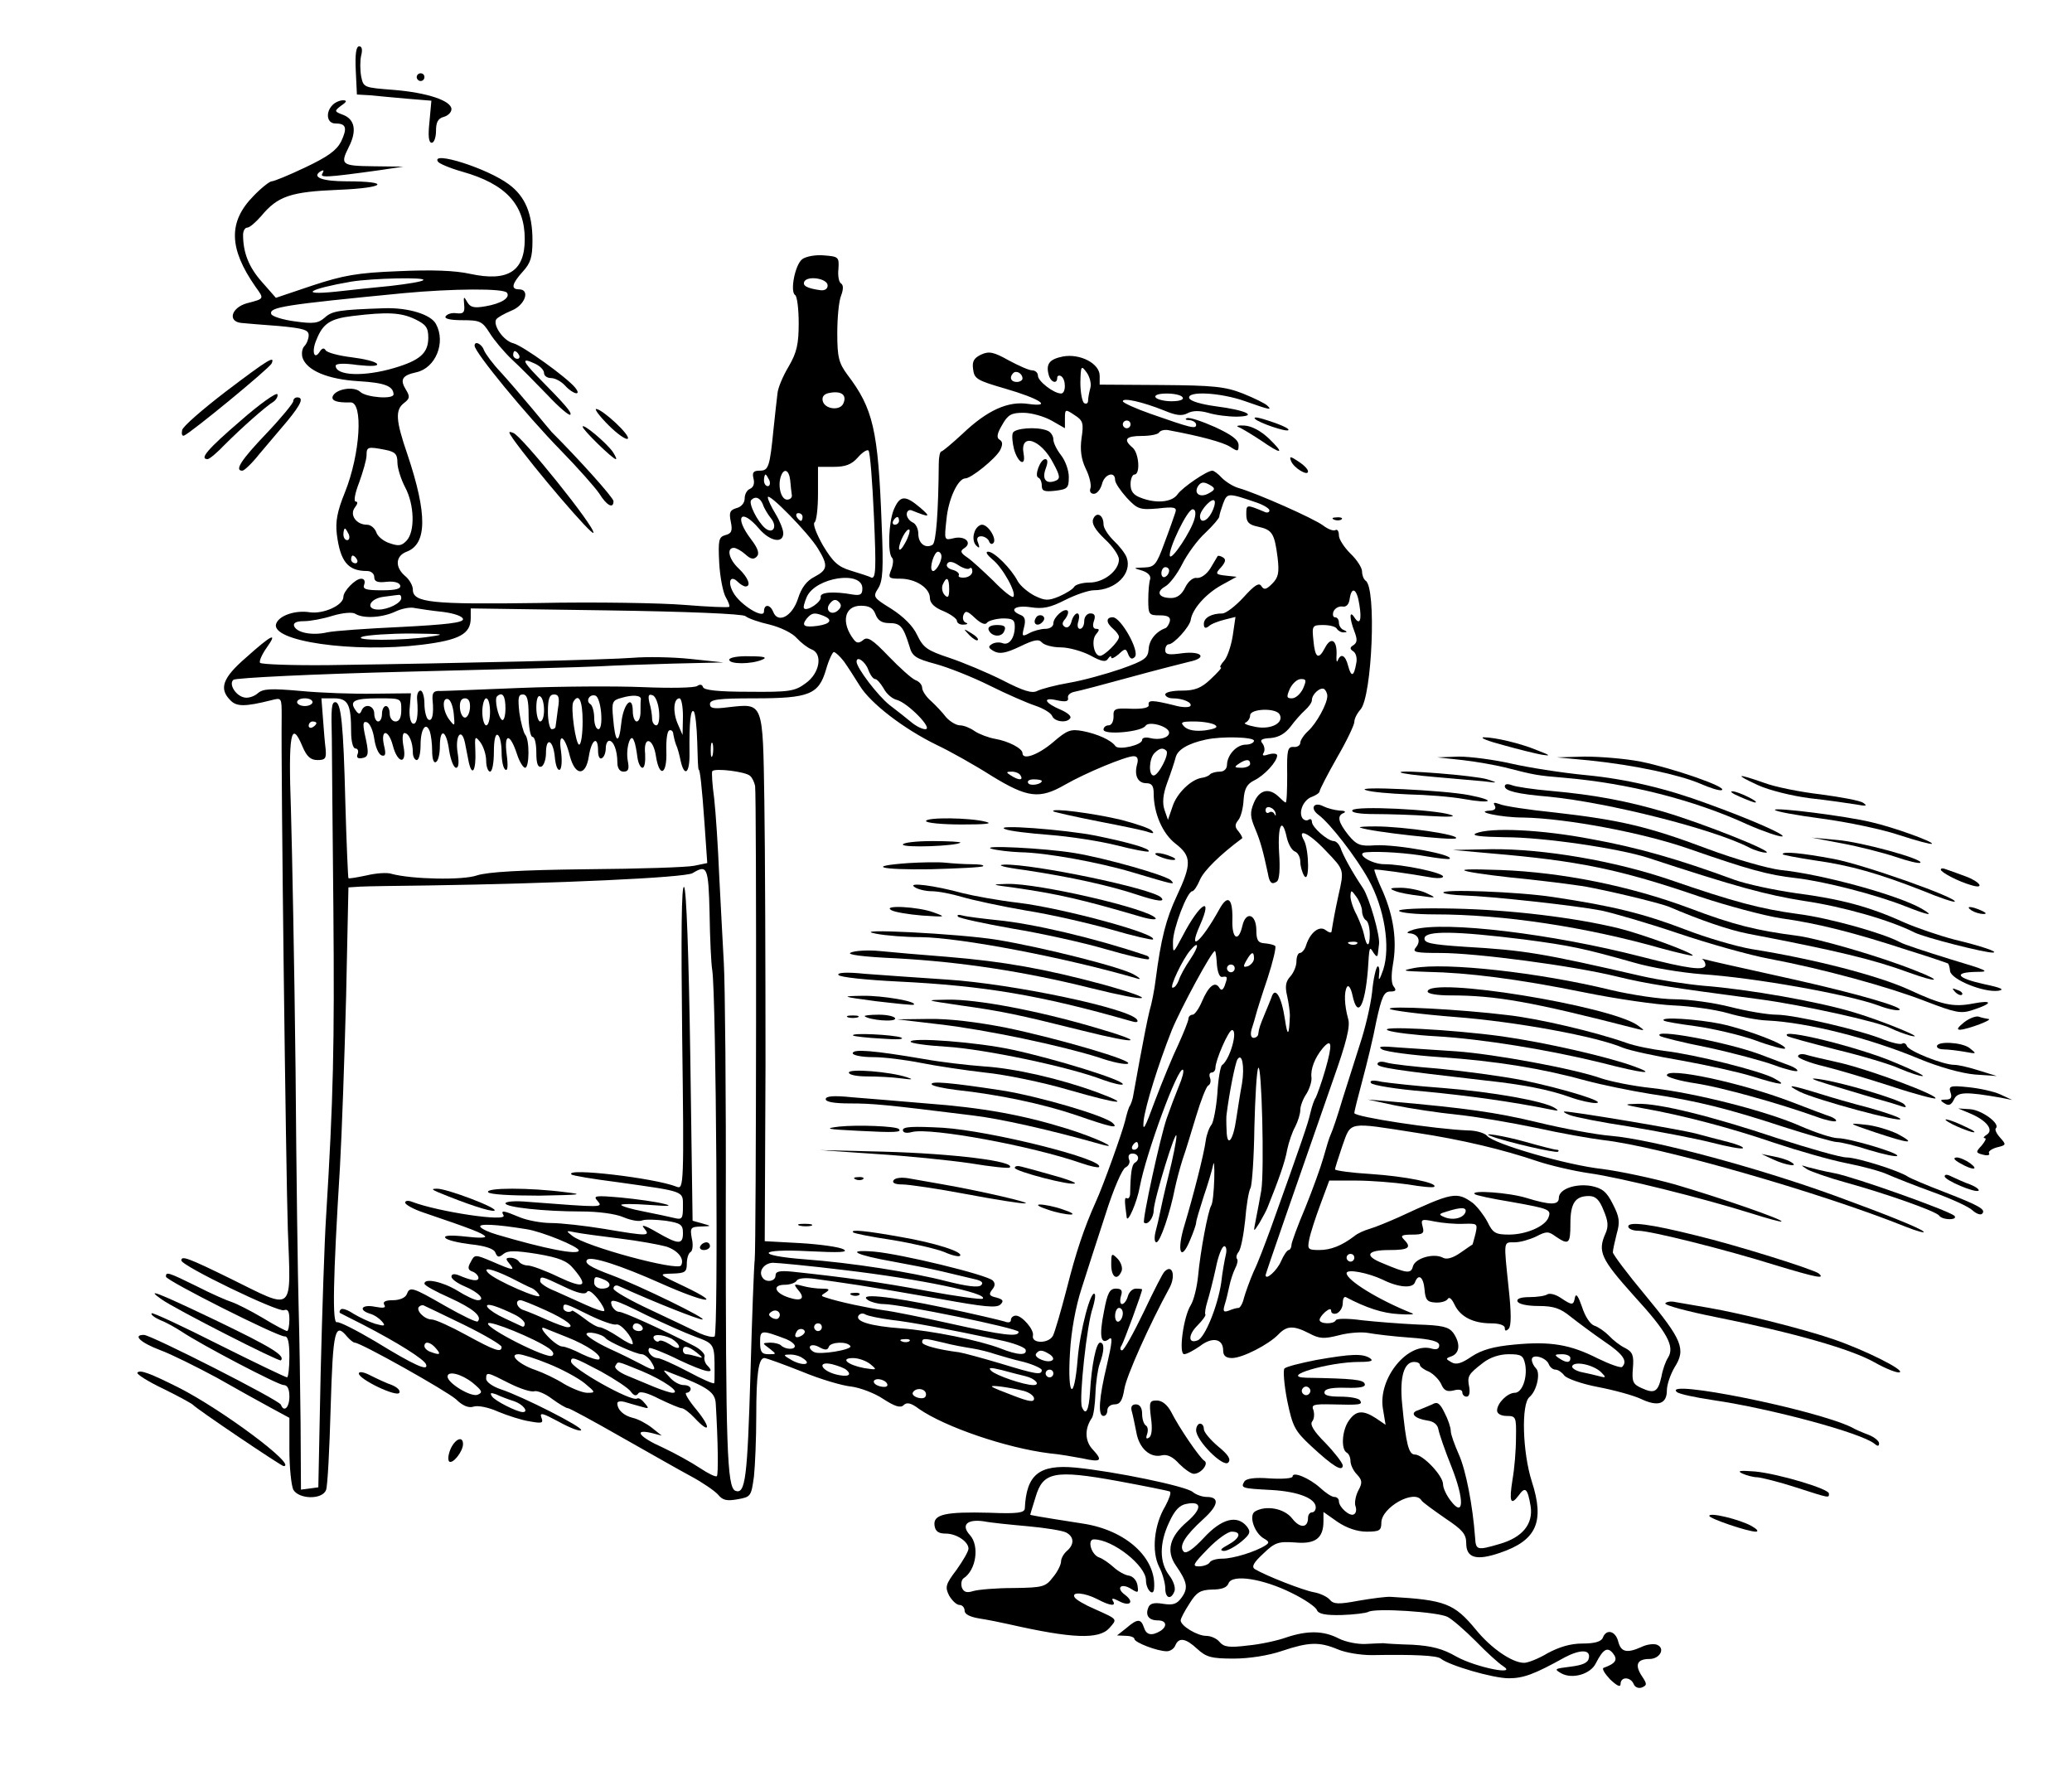
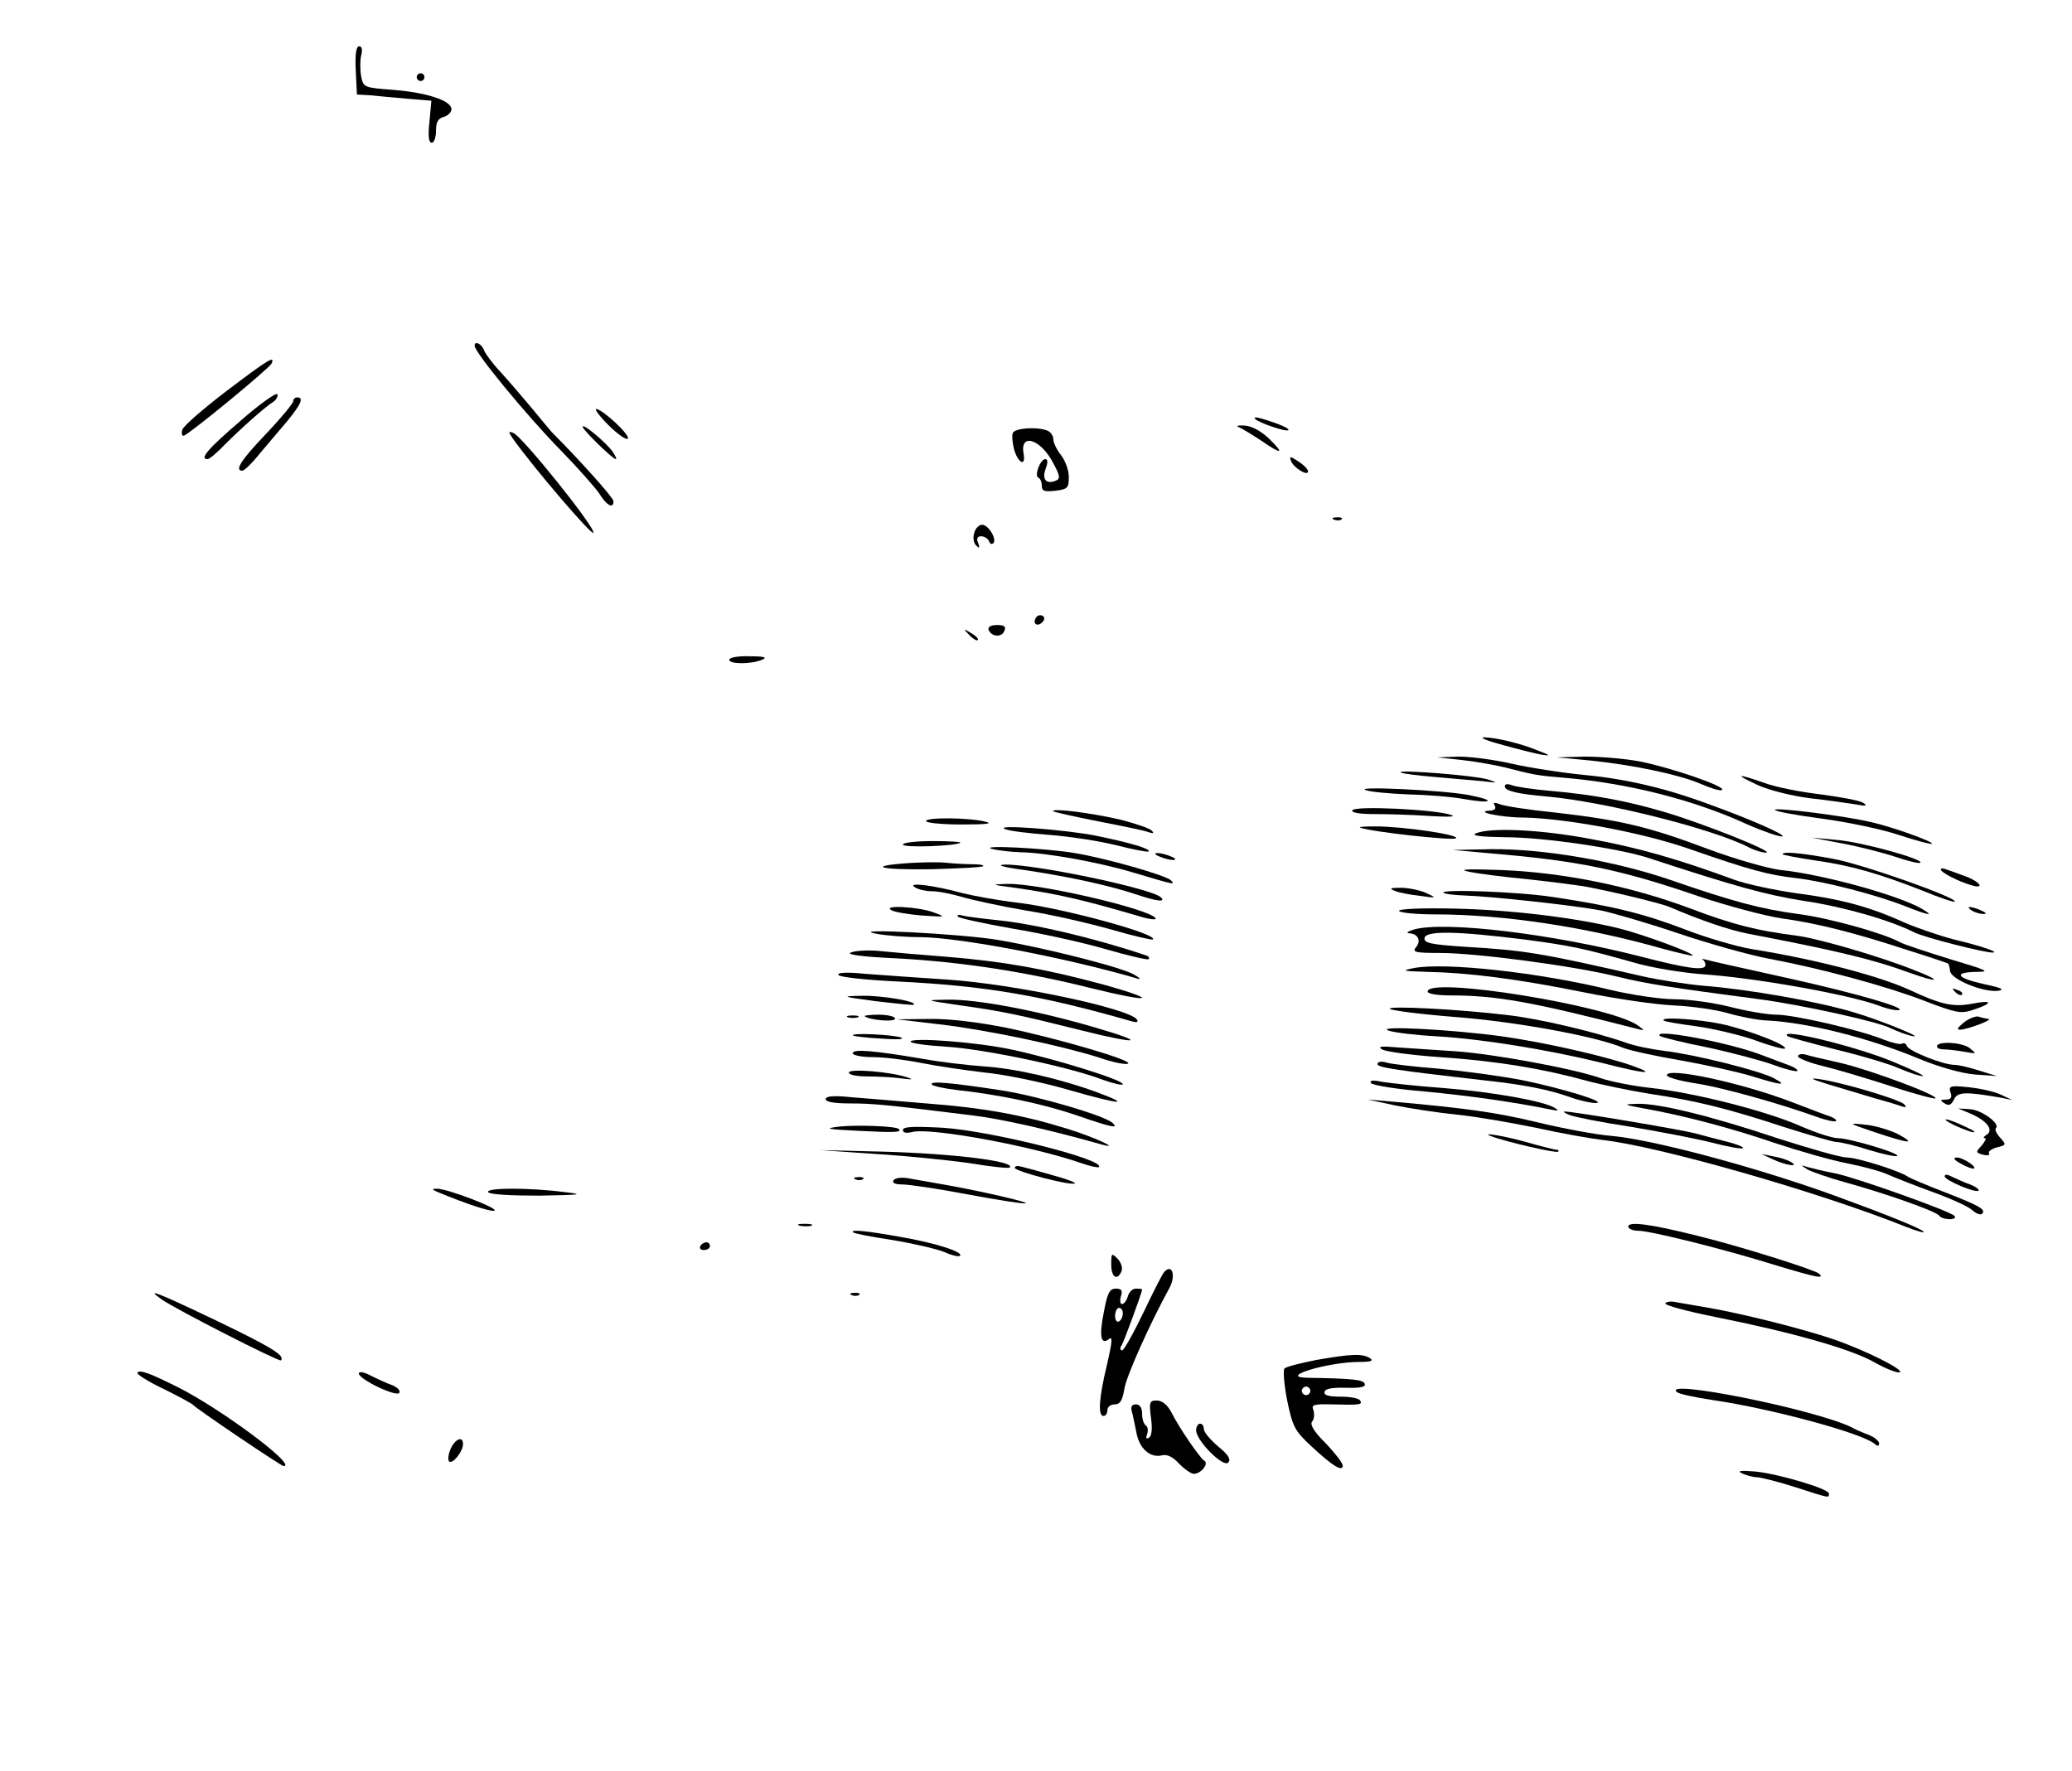
<svg xmlns="http://www.w3.org/2000/svg" viewBox="0 0 537 459" version="1.0">
  <g transform="translate(0 459) scale(.1 -.1)">
    <path d="m922 4408l3-63 35-2c19-2 63-6 97-9l61-5-5-55c-4-37-2-54 6-54 6 0 11 14 11 31 0 22 5 32 20 36 11 3 20 12 20 20 0 22-63 43-150 50-77 6-78 6-84 35-3 17-3 41 0 54 4 15 2 24-5 24-8 0-11-20-9-62z" />
    <path d="m1080 4390c0-5 5-10 10-10 6 0 10 5 10 10 0 6-4 10-10 10-5 0-10-4-10-10z" />
-     <path d="m862 4318c-19-19-15-48 7-48 28 0 32-11 15-47-12-23-34-39-93-67-42-20-81-36-87-36-5 0-27-17-47-38-66-67-64-136 5-235 23-32 24-31-22-43-40-11-51-47-15-51 11-1 55-5 98-8 64-6 77-10 77-24 0-9-5-22-11-28s-8-19-5-30c11-33 64-56 145-61 69-4 90-13 91-34 0-14-71-8-86 6-16 16-65 8-72-12-3-11 12-16 46-15 34 2 26-133-14-233-20-49-25-76-21-109 9-71 29-95 78-95 11 0 19-7 19-16 0-11 8-15 32-12 19 2 33-2 35-9 3-9-10-13-47-13-42 0-51 3-46 15 3 9 0 15-8 15-15 0-46-32-46-47 0-22-52-45-87-40-37 6-79-8-87-29-18-46 200-77 378-55 97 12 126 28 126 69v25l350-5c208-3 355-9 362-15s36-16 63-22c28-7 59-22 70-35 11-12 28-25 38-29 30-11 22-62-15-88-28-21-43-23-147-22-80 0-116 4-119 12-2 7-8 8-15 3s-70-6-141-3-213 2-315-2-196-8-209-8c-18 1-22-4-21-22 4-39-1-58-11-52-5 3-10 22-10 41s-5 34-10 34c-6 0-10-10-9-22 4-44-1-69-12-63-6 4-9 23-7 42l3 36-95-1c-52-1-138 2-190 7-79 7-98 6-112-6-9-8-24-13-34-11-23 4-42 35-29 46 6 5 208 15 450 21s467 12 500 14 119 5 190 7l130 3-85 9c-47 5-114 6-150 3-63-5-436-14-788-19-95-1-175 2-178 6s5 22 17 39c30 42 14 35-54-26-60-52-70-80-40-110 16-17 38-17 106 0 27 7 27 7 27-41-2-153 11-1178 16-1331 8-219 19-210-147-128-112 55-129 61-129 48 0-14 251-135 266-129 10 4 14-3 14-24 0-17-3-30-6-30s-32 15-63 34c-32 19-68 37-80 41-13 4-54 22-91 41-75 37-80 38-80 25 0-10 290-156 308-155 8 1 12-15 12-52 0-30-3-54-6-54-4 0-83 38-177 85-93 47-172 84-174 81-3-3 7-11 23-18 16-6 40-20 54-29 52-35 251-139 265-139 10 0 15-10 15-30 0-28-14-42-22-21-4 12-337 181-355 181-30 0-9-20 41-39 30-11 96-44 148-72 51-29 114-64 140-78l48-26v-83c0-46 5-92 10-103 14-25 75-27 85-1 4 9 9 106 12 215 6 200 11 221 43 182 7-8 16-15 19-15 16 0 238-125 263-147 17-17 33-23 45-19 11 4 40-2 64-13 24-10 61-22 81-25 33-6 37-5 31 10-5 14 4 11 45-11 29-16 55-26 58-22 7 7-153 88-208 106-21 7-38 19-38 27 0 19 2 18 61-12 28-14 57-23 64-20 7 2 28-6 46-20 18-13 36-24 41-24 4 0 65-33 135-73 71-40 153-87 183-103s62-38 71-48c12-15 23-17 51-12 34 6 35 8 42 59 3 28 6 99 6 157 0 109 6 150 21 150 5 0 49-16 97-35 48-20 106-37 129-39 22-3 60-17 82-32 31-20 45-24 53-16s19 6 40-10c68-47 226-101 338-115 25-2 63-9 85-13 49-11 54-6 27 23-21 22-21 55-2 82 4 6 8 34 9 62 1 29 6 64 11 78 12 33 13 55 1 55-10 0-22-58-26-128-3-48-11-63-21-39-8 21 13 216 28 257 5 17 8 33 5 36-10 11-38-95-44-168-9-113-27-100-20 15 3 57 15 121 30 167 13 41 41 128 62 192 21 67 44 119 52 122 8 4 13 13 9 21-3 9 0 15 9 15 16 0 20-16 6-24-8-5-11-28-12-79 0-9-4-15-8-13-7 4-7-5-1-49 2-18 27 39 34 79 16 86 100 315 112 303 3-3-2-22-11-43-9-22-23-59-31-82-17-49-64-265-59-271 9-8 25 12 25 32 1 29 59 218 59 192 0-11-9-56-20-100s-21-89-23-100-7-32-11-47c-4-16-3-28 2-28 10 0 36 78 48 140 4 19 13 53 20 75 8 22 23 73 35 112 12 40 26 76 31 79 6 3 8 12 5 20s-1 14 4 14c6 0 10 6 10 12 0 20 34 98 43 98 16 0-5-76-26-91-4-3-10-36-12-74-3-37-10-73-15-80-6-7-13-26-15-41-5-37-32-142-55-219-21-68-10-98 14-40 9 21 16 41 16 46s9 35 19 66c11 32 22 69 25 83 2 14 4-2 3-35s-4-64-8-70c-8-13-28-117-34-183-3-29-11-62-19-75-19-30-32-127-17-127 7 0 25 10 41 21 32 25 60 19 60-11 0-14 7-20 23-20 27 0 95 35 120 61 22 23 39 24 80 3 26-14 38-15 77-5 26 7 60 9 76 6s64-9 107-12c57-4 77-10 77-20 0-9-6-12-18-9-62 20-141-76-128-155l7-42-25 17c-34 22-52 20-70-6-18-25-21-74-6-83 6-3 10-13 10-22s7-25 17-35c14-15 14-22 3-42-7-14-10-32-7-40s2-18-4-21c-10-7-39 18-39 34 0 6-5 11-12 11s-23 11-37 24c-28 25-71 43-71 29 0-5-26-7-59-5-38 3-61 0-66-8-10-17-7-18 70-22 70-4 115-22 115-45 0-7-4-13-10-13-5 0-10-6-10-14 0-27-21-28-41-2-21 27-69 35-97 18-16-11-1-56 24-70 14-8 14-11 3-18-25-16-83-34-111-34-15 0-30-4-33-10-3-5-16-10-28-10-18 0-15 6 23 45 24 25 52 45 62 45 27 0 22-17-9-34-19-10-23-15-11-16 9 0 29 11 45 24 24 20 25 26 14 40-25 30-65 20-111-30-28-30-46-42-52-36-14 14 3 41 50 84 40 36 44 58 9 58-11 0-28 6-36 13-18 15-202 53-303 63-95 9-128-18-132-106-1-11-18-14-91-11-115 3-147-4-143-33 2-15 10-21 29-21 28 0 59-21 59-39 0-7-14-31-31-55-29-38-30-45-19-67 8-13 19-24 27-24 7 0 13-7 13-15 0-9 14-16 38-20 20-3 55-10 77-15 163-37 233-40 260-10 21 24 23 22-37 49-26 11-50 25-53 31-9 15 26 12 59-5 34-18 50-19 40-4-4 7 1 7 16-1 28-15 41-3 16 16-25 18-11 32 15 16 19-12 20-11 17 9-2 12-11 23-22 25-10 1-28 11-40 22-11 10-28 22-37 25-21 7-32 47-14 47 49 0 135-68 135-106 0-24 19-44 21-22 7 79-72 152-185 169-122 19-136 22-136 23 0 0 6 21 14 46 19 65 49 71 214 41 70-13 130-25 134-27 4-3-2-19-12-38-29-48-36-117-16-157 9-17 16-43 16-56 0-26 15-31 24-7 3 9-3 27-14 41-25 33-26 82 0 137 14 31 27 45 45 48 40 8 41-12 2-46-46-39-55-76-30-113 30-43 33-59 16-83-13-18-22-21-49-17-23 4-34 1-38-10-8-20 1-33 25-33 22 0 25-15 7-27-23-14-37-11-43 8-8 24-17 24-46-1l-24-19 23-1c12 0 22-4 22-8 0-9 59-32 84-32 9 0 19 7 22 15 9 22 27 19 57-9 23-21 36-25 94-25 41 0 91 8 126 20 69 23 96 24 144 4 21-9 60-15 88-15 111 2 169-1 179-9 22-18 136-51 176-51 38 0 66 10 145 54 40 21 67 21 63-1-2-13-16-19-48-23-41-5-43-6-24-17 28-16 76-3 90 26 19 37 30 43 44 26s7-27-24-38c-5-2 3-15 17-30 18-17 27-21 27-12 0 20 26 19 34 0 3-8 12-12 21-9 14 6 14 9 0 30-19 29-12 44 20 44 27 0 42 28 19 37-8 3-26 1-40-6-38-17-53-13-60 14-7 28-31 34-40 10-4-10-21-15-53-15-31 0-60-9-90-25-23-14-51-25-61-25-31 0-86 38-125 86-56 68-80 77-220 85-11 1-49-4-84-10-53-10-65-9-75 3-6 7-24 16-41 19-28 5-125 43-153 60-9 6-3 17 22 40 30 29 39 32 82 29 53-5 74 11 74 55v24l37-26c24-16 51-25 75-25 33 0 38 3 38 23 0 40 86 88 104 58 3-5 31-25 61-46 45-30 55-41 55-65 0-38 26-46 87-25 95 32 117 80 83 185-24 75-28 201-6 219 19 16 29 62 17 74-6 6-11 16-11 23 0 16 37 6 44-12 3-8 11-14 17-14 7 0 17-7 23-15s45-22 87-30 93-22 112-31c44-21 67-13 67 22 0 15 9 41 20 60 30 47 20 71-76 187-46 55-84 106-84 111 0 6 5 28 10 48 9 31 7 44-10 77-16 32-27 41-56 47-41 7-84-8-84-31 0-19-22-19-84 0-45 14-146 21-134 10 2-3 44-12 93-20 101-18 106-20 98-41-9-23-58-44-102-44-35 0-42 4-56 33-9 17-26 39-38 49-42 30-52 28-192-37-27-12-61-26-75-30s-32-12-40-19c-33-25-61-36-91-36-29 0-31 2-26 27 3 16 16 56 29 91l23 62h70c38 0 99-5 134-10 35-6 66-9 68-6 10 10-75 27-164 33-51 3-93 9-93 12 0 4 9 31 19 61 23 64 12 62 191 34 119-18 227-44 315-74 33-11 93-25 134-31 80-11 296-65 420-104 41-13 77-23 78-21 5 5-157 61-276 96-57 16-142 34-188 40-92 10-282 65-299 86-6 7-28 14-50 14-82 3-294 35-294 45 0 5 10 44 21 85s28 110 36 153c14 64 20 77 36 77 14 0 17 3 9 13-6 7-7 28-2 57 11 61 2 124-26 189-14 30-23 55-22 57 3 2 89-10 151-21 15-2 27-1 27 3 0 10-105 32-152 32-35 0-78 29-47 31 36 3 109-2 158-11 30-5 56-8 58-6 12 11-138 38-193 35-39-3-48 1-69 26-27 34-31 51-12 58 6 3 2 6-11 6-13 1-32 6-42 11-25 13-36-5-13-22 30-22 98-110 130-168 41-74 57-174 38-233-9-26-13-32-11-15 2 15 0 25-4 23-4-3-11-33-14-67-4-35-18-94-31-133-12-38-33-104-46-145-12-41-26-82-30-90s-12-35-19-60-28-83-47-130c-20-47-36-91-36-97 0-7-4-13-7-13-4 0-13-13-20-29-10-24-40-51-40-36 0 4 78 228 176 509 33 93 44 136 38 155-10 36-11 70-3 83 4 6 10-3 14-21 13-62 32-32 40 64 4 64 4 63 15 45 7-10 10-11 11-2 1 6 2 18 3 25 3 22-25 119-41 144-29 43-53 87-59 106-4 9-11 17-18 17-16 1-56 36-56 50 0 6-4 9-9 5-5-3-12-1-16 5-10 17 4 48 26 55 10 4 19 10 19 14s20 43 45 87c25 43 45 85 45 93s7 22 16 32c30 34 42 317 13 334-5 4-9 14-9 24 0 9-13 30-30 46-16 16-30 37-30 47 0 11-4 17-9 14s-19 2-32 12c-24 18-170 83-219 97-14 4-33 16-43 26-10 11-21 19-25 19-14 0-77-43-90-61-14-21-56-25-96-9-19 7-26 17-26 35 0 14 5 25 10 25 16 0 12 56-5 70-25 21-17 30 24 30 22 0 42 4 45 9s14 8 24 6c81-15 141-31 160-43 20-13 22-13 22 4 0 14-18 27-61 47-34 15-66 26-73 23-6-2-3-5 7-5 9-1 17-6 17-12 0-12-14-8-117 28-40 14-73 29-73 33 0 10 52-2 107-24 31-13 46-15 61-7 13 7 31 7 53 1 19-6 52-10 74-10 58 1 24 17-55 27-36 5-65 13-68 21-6 19 80 15 145-8s71-24 57-11c-5 5-33 19-63 31-46 18-76 21-212 22l-159 1v23c0 32-51 58-95 50-35-7-45-19-37-48 5-19 22-25 22-7 0 5 5 7 10 4 13-8 13-45 0-45-19 0-60 32-60 46 0 8-7 14-15 14s-35 12-61 26c-39 22-51 24-71 15-19-9-24-18-21-38 3-25 10-29 82-50 90-26 126-49 61-40-52 8-106-16-170-77-27-25-52-46-55-46-4 0-7-15-7-32-1-126-7-204-16-210-18-11-37 3-37 28 0 14-7 27-15 30-8 4-15 13-15 21s6 13 13 10c47-19 51-18 22 7-40 34-53 32-69-6-13-33-16-112-4-124 4-3 3-17-2-30-9-22-7-24 23-24 40 0 77-24 77-50 0-13 12-25 35-34 19-8 35-20 35-25 0-6 8-11 18-10 9 0 12 3 5 5-7 3-9 12-6 20 5 12 10 11 30-8 15-14 27-19 31-12 4 5 22 10 40 11 26 0 32-3 32-21 0-30-15-50-32-43-8 3-21 2-28-3-10-6-8-10 6-18 15-8 31-5 67 12 37 18 49 20 57 11 6-7 28-13 49-13s56-10 77-21c29-16 40-18 46-8 4 6 8 8 8 3s8-1 19 8c17 16 19 16 25 0 5-12 10-14 17-7 14 14-36 103-57 103-18 0-18-14 1-30 8-7 15-16 15-21 0-12-38-49-49-49-16 0-23 40-11 55 10 12 10 15 1 15-8 0-10 8-6 20 5 14 2 20-9 20-9 0-16-9-16-20s-5-20-11-20-8 9-4 20c3 11 2 20-3 20s-12-9-15-21-10-18-17-14c-8 5-8 11 1 21 6 8 9 17 6 21-9 8-37-17-37-33 0-8-9-14-21-14-11 0-30-5-41-11-19-10-20-9-14 15 5 19 2 28-9 32-32 13-14 26 26 20 32-5 51-1 90 19 28 14 61 25 74 25 57 0 100 44 85 85-4 11-20 31-34 44-14 14-26 32-26 42 0 25-19 34-27 13-4-11 5-27 30-51 21-19 37-43 37-53 0-29-39-60-76-60-18 0-36-5-40-11-3-6-21-17-39-25-29-12-37-11-64 2-17 9-36 25-43 37-17 33-61 77-77 77-8 0-3-8 11-20 26-20 64-88 54-97-3-3-26 15-51 41-26 25-56 53-68 61-18 12-19 17-8 24 22 14 2 33-27 26-25-6-25-6-19 49 5 53 30 106 49 106 15 0 78 51 90 73 7 14 7 22-1 27-9 5-7 16 6 38 15 27 24 32 55 32 21 0 53-9 73-20l35-20v25c0 25 1 25 25 9 22-14 24-21 18-60-4-30-1-54 11-79 10-20 15-43 12-51s1-14 9-14 17 11 21 25c6 26 34 35 34 11 0-8 14-28 30-46 28-30 34-32 81-28 43 5 50 3 45-11-3-9-15-44-28-78-21-58-26-63-53-64-29-1-29-1-5-8 15-5 23-13 21-22-3-8-5-32-5-54 0-38 2-40 29-40 21 0 29-4 27-15-2-8-7-16-11-18-25-9-43-31-44-55-2-23-10-29-72-51-38-13-99-30-135-36-35-6-72-16-82-21-13-7-36 0-90 28-40 20-102 46-138 58-57 19-67 26-83 59-11 24-36 48-67 68-47 29-48 31-34 53 12 19 14 49 9 166-9 245-22 300-89 388-22 30-26 45-26 107 0 40 4 84 10 98 6 16 6 27 0 31-6 3-9 21-7 38 2 31 0 32-38 35-22 2-47-3-56-10-19-15-32-85-18-93 5-4 9-36 9-73 0-54-5-76-26-112-15-25-28-56-29-70-2-14-6-54-10-90-10-101-13-110-36-110-17 0-20-5-16-21 3-12 0-22-9-26-8-3-14-14-14-25 0-12-9-22-21-25-17-5-20-11-15-35s2-31-14-35c-17-5-19-12-16-72 2-37 10-77 17-89s11-23 9-25c-3-2-54 0-115 5-60 5-231 8-379 5-280-4-326 1-326 35 0 10-9 26-20 35-27 23-25 52 4 63 53 20 54 97 2 252-31 90-32 116-8 134 14 11 15 16 4 34-16 26-10 37 27 45 50 11 77 77 51 125-13 25-72 43-134 41-118-4-135-7-154-24-17-15-29-17-78-10-31 4-59 13-61 19-6 18 34 24 342 54 128 12 262 13 269 1 9-13-15-28-56-35-29-5-39-3-47 11-9 16-10 15-8-7 2-20-2-24-20-22-12 2-24-2-28-8s11-10 44-10c45 0 51-3 70-33 11-18 37-49 58-69 21-19 62-61 92-92 29-31 56-54 59-51 5 5-12 25-85 99-39 40-42 50-8 34 14-6 25-17 25-25 0-7 8-13 18-13 11 0 27-9 37-20 21-23 44-27 25-4-24 28-134 107-159 114-26 6-54 47-45 62 3 5 21 15 40 23 35 14 49 55 19 55-22 0-18 15 10 46 20 22 25 37 25 81 0 69-19 114-61 145-56 42-203 88-184 59 3-5 31-17 63-26 113-32 162-85 162-175 0-83-43-111-141-90-40 9-101 11-187 7-106-4-143-11-222-37l-95-32-36 41c-34 38-49 76-49 122 0 11 5 19 11 19s22 14 36 30c43 52 77 63 201 68 122 5 137 22 20 22-64 0-91 11-67 26 8 4 9 3 5-5-8-12 5-12 149 8l60 9-77 1c-83 1-87 4-64 50 21 41 16 71-14 83-24 9-24 10-6 24 15 10 16 14 5 14-8 0-20-5-27-12zm235-454c-3-4-41-10-84-15-43-4-107-11-143-15-97-10-70 7 40 26 56 9 196 12 187 4zm1048-14c0-9-8-14-20-12-35 5-46 12-40 23 10 15 60 7 60-11zm-1070-87c29-14 35-22 35-48 0-40-21-59-89-79-78-23-151-20-151 6 0 6 22 7 56 2 37-4 55-3 51 3s-34 13-66 17c-33 4-63 12-67 18-4 7-9 6-15-3-15-24-22 0-9 30 17 43 36 55 94 62 90 11 125 9 161-8zm270-93c3-5 1-10-4-10-6 0-11 5-11 10 0 6 2 10 4 10 3 0 8-4 11-10zm1481-85c-3-11-6-26-6-33s-4-10-10-7c-5 3-10 27-10 53 1 44 2 46 16 27 8-11 13-29 10-40zm-176 24c0-5-7-9-15-9-15 0-20 12-9 23 8 8 24-1 24-14zm-464-64c-8-21-50-16-54 7-2 11 5 18 20 20 29 5 43-6 34-27zm879 15c4-6-8-10-29-10-19 0-38 5-41 10-4 6 8 10 29 10 19 0 38-4 41-10zm-135-70c0-5-4-10-10-10-5 0-10 5-10 10 0 6 5 10 10 10 6 0 10-4 10-10zm-1931-66c25-5 31-11 31-33 0-14 9-43 20-64 24-45 26-114 4-138-13-14-21-15-44-7-16 5-32 18-35 29-4 10-14 19-24 19-28 0-46 26-31 45 7 9 8 15 2 15s-2 22 9 50c10 28 19 59 19 70 0 22 3 23 49 14zm1266-173c6-135 5-162-7-158-7 4-31 11-53 18-33 10-46 22-72 65-17 30-27 56-22 60 5 3 9 36 9 75v69h41c30 0 46 6 62 24 12 14 25 22 28 18 4-4 10-81 14-171zm-217 94c1-13 3-30 4-37 2-7-4-13-12-13-16 0-25 36-16 61 8 22 21 16 24-11zm-54 0c3-8 1-15-4-15-6 0-10 7-10 15s2 15 4 15 6-7 10-15zm1145-14c11-7 10-11-7-20-22-12-39 0-27 19 8 12 16 12 34 1zm-1019-163c27-44 25-55-9-73-20-10-34-28-43-57-15-46-52-65-64-34-8 20-24 21-24 1 0-21-63 18-80 50-15 27-7 46 12 27 7-7 16-12 20-12 16 0 7 23-17 46-26 24-33 54-13 54 6 0 20-8 30-17 13-12 21-14 29-6s4 21-15 46c-44 58-26 82 21 27 28-33 63-40 63-12 0 9-9 32-20 50s-20 37-20 43c0 15 106-93 130-133zm1138 119c17-6 32-15 32-20s-6-7-12-4c-48 20-48 20-48-6 0-20 6-27 30-32 37-8 43-17 51-79 5-41 2-53-14-69-15-15-21-17-28-6-6 10-18 2-46-29-21-23-46-42-55-42-28 0-48-11-48-27 0-11 4-13 13-6 6 6 25 13 41 17l28 7-7-48c-4-26-14-56-22-65-9-10-13-18-9-18s-8-13-26-30c-25-24-42-30-75-30-24 0-43-4-43-10 0-5 9-10 19-10 27 0 52-11 46-20-3-4-22-4-42 2-57 14-68 14-66 1 2-7-14-11-45-10-43 2-47 0-46-20 0-13-5-23-13-23-7 0-13-5-13-11 0-15 100-6 109 10 9 13 61-2 61-18 0-13-25-20-49-14-12 3-21 1-21-5 0-13-60-27-69-16-11 16-48 32-84 39-32 6-41 3-78-29-39-33-79-47-79-28 0 12-36 31-71 37-17 3-41 12-53 20-11 8-28 15-38 15s-26 10-36 21c-9 12-27 31-39 42-13 11-23 27-23 34 0 8-8 17-17 20-10 4-41 32-70 62-42 44-55 52-66 42-11-9-17-8-24 1-34 44-25 88 18 88 22 0 32-6 38-22s16-23 36-23c29 0 36-9 52-60 7-26 16-32 68-46 33-9 96-34 140-56s97-45 118-52 41-19 44-27c6-15 39-19 47-5 3 5-8 14-24 21-43 18-50 34-11 25 23-5 31-3 29 6-2 7 6 14 17 16s76 19 145 38 137 36 153 40c47 10 32 28-18 22-36-5-45-4-45 8 0 8 4 15 9 15 13 0 54 45 57 63 4 28 38 67 79 90l40 22-28 3c-27 3-28 5-12 22 11 13 13 20 5 25-6 4-12 5-14 4-1-2-10-17-19-32-10-16-25-26-35-25-9 2-22-8-30-24-9-19-21-28-37-28-32 0-40 16-15 30 11 6 31 32 44 58s40 63 60 81c20 19 36 38 36 42s5 20 10 34c11 28 12 28 88 2zm-1281-4c3-10 13-26 20-35 19-22 7-44-14-27-20 17-44 65-36 73 11 11 23 6 30-11zm1163-22c-12-23-30-28-30-9 0 16 34 52 38 39 2-5-2-19-8-30zm-44-15c-8-32-60-110-64-97-5 16 45 121 59 121 7 0 9-9 5-24zm-1016 4c0-5-2-10-4-10-3 0-8 5-11 10-3 6-1 10 4 10 6 0 11-4 11-10zm250-10c0-5-5-10-11-10-5 0-7 5-4 10 3 6 8 10 11 10 2 0 4-4 4-10zm-1426-35c3-8 1-15-4-15-6 0-10 7-10 15s2 15 4 15 6-7 10-15zm1442-22c-8-15-15-22-16-15 0 17 20 55 27 49 2-3-2-18-11-34zm94-35c0-17-18-44-24-37-8 7 5 49 15 49 5 0 9-6 9-12zm-1515-8c3-5 1-10-4-10-6 0-11 5-11 10 0 6 2 10 4 10 3 0 8-4 11-10zm1588-23c4 3 7 0 7-8s-9-15-20-16-18 2-15 6c2 5-5 11-16 14-12 3-18 10-14 16 4 7 14 6 29-4 12-8 26-12 29-8zm517-6c0-6-4-13-10-16-5-3-10 1-10 9 0 9 5 16 10 16 6 0 10-4 10-9zm-795-46c0-16-5-19-25-16-50 9-85 6-83-6 3-13-35-38-43-30-3 2 1 16 7 30 23 51 144 69 144 22zm225-2c0-20-3-24-11-16-7 7-9 19-6 27 10 24 17 19 17-11zm1063-40c7-41 1-55-13-33-13 20-13-2 0-36 8-21 8-29-2-36-10-6-10-10-1-16 7-4 11-18 8-31-6-35-13-37-21-7-7 28-19 34-27 14-3-7-4 1-3 17 1 37-15 45-30 16-17-33-26-26-30 19-4 38-3 40 25 40 17 0 33-4 36-10 3-5 12-10 18-9 9 0 9 2 0 6-7 2-13 11-13 19s-4 14-10 14c-5 0-7 7-4 15 4 9 14 14 23 13 10-2 17 5 19 20 5 34 19 26 25-15zm-2483 17c0-13-34-30-59-30-35 0-24 28 12 33 17 2 35 5 40 5 4 1 7-2 7-8zm1133-31c-17-17-37-1-22 17 8 10 15 12 23 4 7-7 7-13-1-21zm-1025-5c31-4 52-12 52-19 0-9-44-14-160-20-87-4-174-10-192-14-39-9-80-1-86 17-2 8 7 12 26 12 16 0 49 6 74 14 27 8 52 10 59 5 21-13 70-10 104 6 17 8 39 12 50 9 11-2 44-7 73-10zm986-10c25-10 19-21-14-26-36-5-44 0-29 19 13 15 20 16 43 7zm-1019-54c-68-11-208-11-175 0 14 4 70 8 125 8 85-1 92-2 50-8zm1072-64c10-14 28-42 41-63 28-46 114-112 200-154 34-16 98-52 142-80 93-57 124-61 190-23 54 31 158 74 178 74 10 0 13-7 9-21-8-29 2-49 24-49 14 0 19-7 19-26 0-52 23-105 57-131 41-32 42-52 3-135-28-60-41-110-55-218-3-25-10-61-16-81-5-20-16-76-25-125s-17-93-18-99c-1-5-4-14-7-20-4-5-9-23-13-40-7-29-57-169-76-210-31-69-52-133-75-224-15-58-31-113-36-123-11-21-56-21-52 0 4 15-28 52-44 52-7 0-13-5-13-11 0-7-7-8-17-4-10 3-81 20-158 36-143 30-224 38-195 19 8-5 26-10 40-10 43 0 350-63 350-72 0-14-41-9-175 21-72 16-150 32-175 35-41 6-114 21-150 33-13 4-13 5 0 13 12 8 9 10-10 10-14 0-36 3-50 7-23 6-24 5-11-11 19-22 8-30-25-19-37 12-43 33-10 33 13 0 28 5 31 11 4 6 23 8 49 4 22-3 73-10 111-16 39-6 134-22 213-36 111-20 145-24 155-14 9 9 7 13-11 18-18 4-20 8-11 20 8 9 9 17 2 24-15 15-238 69-308 75-77 6-47-9 50-26 39-7 95-18 125-25s68-16 84-20c19-4 26-9 19-16s-37-3-89 10c-93 24-247 48-368 57-131 10-122 28 10 21 81-4 104-3 90 5-11 6-61 13-112 16l-92 5 2 456c0 251-1 559-3 684-4 260-2 254-93 244-38-5-48-3-48 8 0 12 21 15 115 15 143 0 167 10 186 75 7 25 17 45 20 45 4 0 16-11 26-24zm63-21c5-14 13-25 18-25s14-11 22-24c7-14 22-27 34-30 28-7 96-76 74-76-8 0-24 8-36 18-11 9-37 30-57 45-30 24-85 96-85 112s22 1 30-20zm1127-50c-7-14-19-25-29-25-14 0-14 4-5 25 7 14 19 25 29 25 14 0 14-4 5-25zm63-19c0-20-28-71-50-91-11-10-20-24-20-30 0-7-8-12-17-11-16 1-18-8-17-71 0-40-1-73-4-73-2 0-10 7-18 15-25 24-50 18-64-15-11-26-10-37 3-68 14-33 21-60 33-116 4-24 10-30 23-21 7 4 9 33 6 76-4 70 8 94 20 38 4-17 13-33 21-36s14-15 14-27c0-11 5-28 10-36 14-21 13 65 0 91-20 35 12 21 57-27 47-49 47-48 32-114-9-41-14-69-18-94 0-5-7-3-15 3-16 13-40-5-51-39-3-11-11-20-16-20s-9-10-9-22-7-29-16-39c-12-13-14-26-8-51 4-18 7-41 7-50-2-54-6-57-13-9-9 60-26 86-35 55-4-10-12-30-18-44-11-27-14-34-16-50 0-5-6-10-12-10-7 0-9 9-5 23 4 12 9 29 11 37s15 50 30 94c14 43 23 81 20 84s-15 6-27 7c-18 1-22 8-22 36-1 40-27 48-36 10-10-45-28-35-26 16 1 55-12 66-34 26-47-85-83-115-50-41 35 79 0 58-44-26-26-49-26-49-26-17 0 34 37 131 50 131 4 0 13 13 20 30 10 23 51 64 109 107 2 1-2 9-9 18-10 11-10 18-1 29 7 8 13 32 14 53 2 29 9 41 27 50 27 13 60 49 60 65 0 5-10 6-21 3-15-5-19-4-14 4 4 7 2 17-3 24-8 9-2 13 21 14 22 2 38 12 52 30 11 15 28 34 37 42 10 9 18 20 18 26 0 16 22 35 32 29 4-3 8-11 8-18zm-2130-32c0-19-4-33-9-30-10 7-20 53-13 61 14 13 22 2 22-31zm60-19c0-30 5-55 10-55 6 0 10-18 10-41 0-28 4-39 13-36 6 2 12 18 12 35 0 44 19 34 23-11 2-21 7-35 13-32 5 4 6 25 3 48-8 51 10 41 23-13 14-52 41-52 49-1 7 45 24 56 24 15 0-14 4-23 10-19 6 3 10 15 10 26 0 10 4 19 9 19 11 0 21-25 21-56 0-15 6-24 16-24 13 0 15 7 11 28-6 33 8 76 16 52 4-8 7-28 9-43s8-27 13-27c6 0 8 17 7 36-5 48 21 42 28-6 9-57 29-48 27 12-1 29 2 54 8 55 5 2 10-3 10-10 1-6 4-19 7-27 4-8 9-27 12-42 10-44 24-32 23 20-1 80 3 116 11 108 4-4 8-40 9-79 1-40 2-72 4-72 3 0 8-41 15-141l7-101-34-7c-19-4-144-8-279-9-172-2-256-7-284-16-37-13-169-10-221 4-11 4-40 2-65-4-24-5-46-9-47-7-1 1-5 89-8 196-5 203-11 260-26 260-10 0-11-16-9-95 0-27 2-225 4-440 3-358 0-490-19-800-4-60-10-243-14-405l-6-295-22-3-23-3-1 173c-1 95-3 229-5 298s-6 346-8 615c-3 270-9 574-12 676-7 196 0 236 30 164 11-26 21-35 39-35 20 0 23 4 21 28-2 15-5 51-7 80l-4 52h32c37 0 45-15 45-87 0-25 5-43 11-43s9-6 6-14c-4-9 0-13 11-11 18 3 19 11 7 64-5 26-4 32 6 29 8-3 16-22 19-43s11-40 19-43c10-3 12 3 6 27-9 42 12 41 23-1 12-47 37-51 28-4-4 20-3 36 2 36 12 0 22-24 22-51 0-10 5-19 10-19 6 0 10 18 10 39 0 42 14 62 24 35 3-9 6-31 6-50 0-21 4-33 10-29 6 3 10 22 10 41 0 49 17 42 24-11 4-25 12-45 18-45 7 0 8 14 4 39-7 44 10 67 19 26 3-14 7-37 10-51 9-39 19-20 17 29-2 39-1 41 13 23 8-11 15-32 15-48 0-15 5-28 10-28 6 0 10 23 10 51 0 31 4 48 10 44 6-3 10-24 10-45s4-42 10-45c6-4 7 11 3 41-7 55 9 54 27-1 6-19 16-35 21-35 11 0 12 73 0 86-4 5-11 30-15 57-4 38-3 47 9 47 11 0 15-13 15-55zm40 14c0-16-4-29-10-29-5 0-10 16-10 36 0 21 4 33 10 29 6-3 10-19 10-36zm36 4c-3-21-5-41-6-45 0-5-4-8-10-8-5 0-10 20-10 45 0 34 4 45 16 45s15-8 10-37zm112-11c2-25-1-42-7-42s-11 13-11 29c0 17-5 33-10 36-13 8-2 27 13 22 7-2 13-22 15-45zm103 36c-1-5-1-19-1-33s-4-25-10-25c-5 0-10 12-10 26 0 46-25 20-30-32-6-57-16-49-21 15-4 41-2 46 21 52 30 9 51 7 51-3zm47-31c2-21-1-37-7-37s-11 8-11 18c0 9-3 28-7 41-4 18-2 23 8 19 8-2 15-21 17-41zm-898 23c0-5-9-10-20-10s-20 5-20 10c0 6 9 10 20 10s20-4 20-10zm230-20c0-20-5-30-15-30-8 0-15 9-15 20s-4 20-10 20c-5 0-10-9-10-20s-4-20-10-20c-5 0-10 9-10 20 0 22-25 28-33 8-4-10-8-10-16 2-16 23-3 30 60 30 59 0 59 0 59-30zm136-10c3-33 3-34-11-16-18 23-20 59-4 54 7-2 13-19 15-38zm42 15c-1-14-7-25-13-25s-12 11-13 25c-1 16 3 25 13 25s14-9 13-25zm52-10c0-19-4-35-10-35-5 0-10 16-10 35s5 35 10 35c6 0 10-16 10-35zm240-25c0-33-4-60-9-60-9 0-23 98-15 111 14 24 24 3 24-51zm260 13l-1-48-13 30c-13 31-10 65 5 65 5 0 9-21 9-47zm1546 6c13-22-21-41-62-33-21 4-33 9-26 11 6 3 12 11 12 19 0 17 65 20 76 3zm-2496-23c0-3-4-8-10-11-5-3-10-1-10 4 0 6 5 11 10 11 6 0 10-2 10-4zm2329-5c9-6 1-10-25-14-25-3-44 0-54 9-12 12-9 14 25 14 22 0 46-4 54-9zm101-41c0-5-10-10-21-10-24 0-48-26-49-52 0-11-8-18-18-18s-22-3-26-7c-3-4-13-8-21-9-28-4-65-40-76-74l-12-35-9 26c-6 18-4 40 7 70 9 24 19 54 22 66 5 20 32 36 78 46 40 9 125 7 125-3zm-1403-37c-3-10-5-4-5 12 0 17 2 24 5 18 2-7 2-21 0-30zm1176 11c8-9-21-64-33-64-14 0-12 44 2 58 13 13 22 15 31 6zm217-34c0-5-10-10-22-10-19 0-20 2-8 10 19 13 30 13 30 0zm-1296-31c6-5 11-17 13-26 4-27 3-1193-1-1228-2-16-7-149-11-295-8-270-13-314-39-304-22 8-25 115-25 722 1 304-2 594-5 645s-8 153-12 227c-3 74-9 164-13 200-5 36-7 68-5 71 5 9 87-1 98-12zm701 1c8-13-5-13-25 0-13 8-13 10 2 10 9 0 20-4 23-10zm55-14c0-9-30-14-35-6-4 6 3 10 14 10 12 0 21-2 21-4zm606-84c1-7 0-8-3-2-2 5-9 8-14 4-5-3-9 0-9 6 0 15 23 7 26-8zm-1467-259c1-65 4-131 7-148 10-65 16-943 6-949-5-3-22 1-38 8-16 8-73 35-126 60-54 25-98 50-98 56 0 7 6 10 13 7 104-47 205-86 217-87 18 0-163 88-235 115-54 20-72 31-63 40 10 10 87-15 190-61 114-51 167-59 63-9-70 33-70 33-32 34 32 1 37 4 37 25 0 14 4 28 10 31 5 3 7 19 3 35-5 28-3 30 23 31 29 1 29 1 4 8l-25 7-6 427c-4 262-10 432-16 438-7 7-8-124-5-387 5-387 4-397-14-390-57 23-291 50-273 32 2-3 56-12 119-20 177-25 170-22 170-63 0-31-2-35-22-30-13 3-49 11-80 17-32 6-58 14-58 17s33 3 73 0c51-4 62-3 37 3-19 5-69 12-110 16-68 6-74 5-61-9 14-17 14-17-181-2-32 3-58 1-58-4 0-10 99-21 197-21 42 0 89-6 109-15 19-8 41-12 49-8 9 3 35 2 60-1 39-6 45-10 45-32 0-31-12-30-69 3-29 17-41 20-32 10 17-21 14-22-104-2-49 8-111 15-136 15-26 0-63 7-82 15-43 18-50 19-42 5 11-18-169 9-237 35-10 4-18 3-18-2s21-17 48-26c127-43 151-53 159-61 4-5-17-5-51-1-37 4-56 3-52-3 3-6 33-13 65-17 39-4 62-12 65-22 5-12 9-13 21-3 11 9 30 9 87 0 58-10 78-18 95-39 39-46 27-52-39-21-35 17-71 30-80 30s-20 5-23 10-13 10-22 10c-13 0-13-3-3-15 16-19 11-19-44 5-45 19-46 19-56-1-9-15-7-21 5-25 8-3 15-11 15-16 0-10-17-8-52 7-11 4-18 3-18-4 0-6 15-17 34-25 36-15 56-36 34-36-7 0-31 11-53 25-38 23-85 33-85 18 0-5 30-21 66-37 59-27 85-48 72-61-3-3-40 15-84 40-87 50-92 51-100 30-4-9-19-15-36-15-19 0-27-4-22-12s-2-9-24-5c-34 7-45-8-13-18 11-3 24-12 31-20 10-12 7-13-18-6-16 5-41 17-56 26-15 10-29 15-33 11-3-3-4-7-2-9 2-1 29-15 59-30 91-47 159-90 164-103 8-20-30-3-131 59-49 29-94 52-100 50-12-4-10 110 8 402 5 88 12 287 16 443l6 282 31 2c17 1 96 2 176 3 329 5 665 20 685 32 38 23 41 16 44-104zm1691 6c0-10 5-21 10-24 6-3 10-20 10-37 0-34-8-34-15 0-2 11-11 34-19 51-9 16-16 38-16 48 1 17 2 17 15-1 8-11 15-28 15-37zm-13-85c-3-3-12-4-19-1-8 3-5 6 6 6 11 1 17-2 13-5zm-432-40c-13-19-27-44-30-55-4-10-10-19-16-19-9 0 26 74 46 97 23 27 23 11 0-23zm69-16c2-19 7-32 14-30 14 2 14 0 6-23-5-12-9-13-14-5-11 18-28 4-45-36-8-19-19-34-24-34-6 0-11-5-11-11 0-5-12-35-26-66-15-31-42-97-61-147-26-71-32-82-29-50 5 39 37 143 73 234 22 54 106 210 112 205 2-2 4-19 5-37zm96 18c0-8-7-16-15-20-13-4-14-2-5 14 13 23 20 26 20 6zm-50-26c0-5-4-10-10-10-5 0-10 5-10 10 0 6 5 10 10 10 6 0 10-4 10-10zm235-262c-10-35-22-67-25-73-4-5-10-23-14-40-6-27-21-71-103-300-14-38-33-89-44-111-10-23-21-54-25-68-3-14-10-26-14-26-5 0-16-3-25-7-14-5-16-2-11 15 4 12 9 34 12 48 3 15 10 36 15 46 6 11 8 22 5 25-3 4-1 12 4 18 6 7 13 44 17 81 3 38 9 76 14 85 4 8 9 79 10 157 2 78 6 147 10 154 9 15 16-265 8-317-4-22-10-56-14-75-7-35-7-35 9-10 8 14 18 32 21 40 29 72 46 120 51 150 4 19 13 46 21 60 7 14 13 33 13 43s7 29 16 42c8 13 14 32 13 42-3 22 9 52 29 76 24 28 26 11 7-55zm-216-36c-5-26-11-67-15-92-8-57-24-76-25-30-1 19-1 38 0 42 7 56 22 131 28 142 12 19 19-18 12-62zm-269-162c0-5-5-10-11-10-5 0-7 5-4 10 3 6 8 10 11 10 2 0 4-4 4-10zm1206-167c12-28 13-42 5-60-21-47-12-66 74-162 87-95 106-131 88-160-6-9-14-31-17-49-9-40-18-45-51-30-23 10-26 17-23 52 3 33-1 42-20 52-13 6-32 21-42 32-11 11-28 23-38 26-11 4-24 24-32 49-9 26-15 36-18 25-4-22-7-22-37-2-13 9-29 13-35 9s-27-7-46-7c-22 0-34-4-31-11 2-7 25-12 54-12 40 0 57-6 84-28 19-15 58-44 87-64 49-33 61-51 46-66-4-3-32 7-63 22-71 36-122 45-216 36-55-5-85-14-111-31-26-18-40-22-52-15-16 9-16 10 1 16 21 9 22 34 3 61-12 15-28 19-93 21-43 2-107 7-143 11-36 5-66 5-68 0-5-11-42-10-42 1 0 5 7 14 15 21 10 8 15 9 15 2 0-6 7-9 15-6 8 4 15 15 15 26s3 18 8 16c53-28 96-42 137-44 28-2 43-1 35 2-88 35-170 86-170 104 0 12 56 1 94-17 40-20 77-23 83-7 9 24 22 15 25-18 2-27 7-33 28-34 14-1 28 3 32 9 4 7 11 0 18-15 15-31 48-48 95-48 21 0 35-5 35-12 0-8 3-9 10-2s7 41 0 105c-13 125-14 119 15 119 15 0 39 7 56 15 27 14 32 14 51 0 34-23 38-19 38 33 0 53 12 72 48 72 17 0 27-9 38-37zm-358-5c-6-16-34-22-56-12-14 6-13 8 8 14 38 12 52 11 48-2zm-5-30c36 1 37 1 31-26-4-15-7-27-8-28-1 0-15-10-31-21-20-14-36-18-45-13-24 13-72-1-78-22-5-20-15-19-79 8-48 19-41 34 17 34 51 0 60 6 38 28-9 9-5 12 21 12 29 0 33 3 28 21-5 19-3 20 31 13 20-4 54-7 75-6zm-2428-14c39-6 135-45 135-55 0-13-87 4-212 41-21 6-40 15-43 20-6 9 40 7 120-6zm240-24c50-6 104-16 122-21 30-10 48-32 38-49-9-15-248 49-282 77-17 13-16 14 7 9 14-3 66-10 115-16zm1572-42c-3-13-9-45-12-73-9-60-42-142-61-149-25-10-25 14-1 38 14 14 23 27 21 29s0 17 5 33 15 55 22 87c6 31 16 57 22 57 5 0 7-10 4-22zm333-8c0-5-4-10-10-10-5 0-10 5-10 10 0 6 5 10 10 10 6 0 10-4 10-10zm-1321-32c195-23 373-60 358-74-3-3-68 6-144 20-123 23-218 36-350 50-32 3-43 1-43-10 0-16-26-19-34-5-11 16 4 37 27 38 12 0 96-8 186-19zm-867-19c23-12 49-25 57-28 8-4 17-13 19-19 4-12-113 39-132 58-17 17 8 12 56-11zm140-24c35-17 54-21 59-14 4 7 14 0 28-17 12-15 19-29 17-32-3-2-24 5-48 16s-60 27-80 36c-21 8-38 20-38 25 0 15 3 14 62-14zm102 19c23-9 20-24-4-24-11 0-20 7-20 15 0 17 2 18 24 9zm-150-80c53-24 79-44 57-44-6 0-30 9-53 19-24 11-51 22-60 25-18 5-25 26-9 26 5 0 34-12 65-26zm262-13c44-21 100-46 127-56 49-18 49-19 49-90 0-14 0-27-1-30s-31 10-68 30c-36 19-72 35-79 35-14 0-29 18-21 26 2 2 37-11 77-31 70-33 97-38 73-14-6 6-9 17-7 23s-10 19-28 28c-81 42-182 88-194 88-6 0-14 7-18 15-8 22 4 19 90-24zm-473-25c53-26 97-52 97-57 0-16-17-10-92 31-40 22-80 40-89 40-19 0-42 24-33 33 4 4 10 5 13 3 3-1 50-24 104-50zm130 27c15-7 27-18 27-24s-3-9-7-7c-5 2-25 12-45 21-44 20-63 43-27 32 13-4 36-14 52-22zm195-2c31-15 62-26 69-24 11 4 43-33 43-50 0-4-17 4-37 18-21 14-43 25-49 25s-24 10-40 23c-16 12-30 21-31 20-7-7-23-2-23 7 0 14 4 13 68-19zm489-8c-3-3-11-2-17 2-9 6-9 10 1 16 14 8 27-7 16-18zm293-4c53-6 147-24 279-52 36-7 67-19 69-25 5-16-20-15-65 3-55 21-177 46-258 52-79 6-119 18-110 33 4 6 12 7 18 3 7-4 37-10 67-14zm-887-74c11-8 14-15 8-19-13-9-173 72-166 84 5 8 121-39 158-65zm242 55c3-5-1-10-9-10-9 0-16 5-16 10 0 6 4 10 9 10 6 0 13-4 16-10zm465 0c0-5-4-10-10-10-5 0-10 5-10 10 0 6 5 10 10 10 6 0 10-4 10-10zm-660-26c51-20 92-48 83-57-3-3-23 3-44 13-21 11-44 20-52 20-7 0-24 12-38 27s-18 24-9 21c8-3 35-14 60-24zm609 5c-16-10-23-4-14 10 3 6 11 8 17 5 6-4 5-9-3-15zm-509-8c8-9 79-41 93-41 7 0 18-9 25-20 15-24 9-25-26-6-15 8-53 27-84 41-32 15-58 32-58 37 0 9 41 1 50-11zm468-2c12-5 22-13 22-18 0-10-25-9-36 2-4 4-17 7-28 7-21-1-21-1-2-15 19-15 19-15-2-15-18 0-22 6-22 31 0 32 2 33 68 8zm-297 1c10-6 19-15 19-21 0-5-10-3-23 6-13 8-26 13-29 9-3-3-9-1-13 5-8 14 20 14 46 1zm616-6c-3-3-12-4-19-1-8 3-5 6 6 6 11 1 17-2 13-5zm88-4c22-6 56-12 75-15s46-10 60-15c14-4 46-14 73-20 26-7 47-17 47-21 0-14-15-11-107 17-47 14-95 27-107 29-55 7-96 18-96 26 0 11 5 11 55-1zm-1315-15c14-16 10-18-14-9-9 3-16 10-16 15 0 14 16 11 30-6zm1018 4c4 13 48 15 56 2 6-9-81-24-95-15-20 12-8 24 13 13 16-9 23-9 26 0zm-342-15c17-14 17-15 1-10-10 3-23 6-28 6s-9 5-9 10c0 14 13 12 36-6zm914-4c8-5 12-12 8-15-10-10-49 5-43 16 8 11 16 11 35-1zm-1298-25c35-14 77-37 93-50 29-24 29-25 7-25-12 0-39 11-60 23-20 13-54 29-74 36-42 14-71 41-44 41 9 0 44-11 78-25zm658 15c26-16 3-22-27-6-23 13-24 15-8 15 11 1 27-3 35-9zm1873-17c6-34-8-73-27-73s-46-27-46-46c0-8 10-14 25-14 24 0 25-3 24-57 0-32-4-80-9-108-9-57-5-69 16-41 17 24 23 19 31-28 7-46-21-81-81-98-58-17-61-16-63 17-6 83-24 175-42 215-11 25-21 52-21 61s-7 30-16 47c-12 25-19 30-32 22-9-4-26-11-36-15-24-7-10-22 24-27 15-2 26-10 28-23 2-11 17-55 34-97 34-86 32-133-2-88-11 14-20 33-20 43 0 22-52 77-73 77-16 0-23 26-33 131-7 70 5 109 31 109 8 0 15-3 15-8 0-4 10-12 23-17 12-6 26-20 32-32 7-17 15-21 32-17 14 4 23 2 23-5 0-6 5-11 11-11 7 0 9 10 7 24-6 29-3 34 36 64 18 14 43 22 66 22 33 0 38-3 43-27zm117 17c0-13-11-13-30 0-12 8-11 10 8 10 12 0 22-4 22-10zm-2512-35c36-20 71-43 77-52 8-11 14-12 19-5 4 7 22 3 55-14 27-13 53-24 58-24s20-11 33-25c40-43 44-27 6 20-21 25-33 45-27 45s11 5 11 10c0 6-8 10-18 10-11 0-27 9-37 21-19 20-19 20 5 10 94-36 113-49 115-78 6-99 7-184 3-189-3-3-23 7-44 21s-64 38-96 53c-61 27-78 49-30 38l27-7-25 20c-14 11-36 23-50 26-24 6-40 21-40 38 0 5 9 6 20 3s30-9 42-12c20-6 21-5 9 9-7 9-16 15-20 12-15-9-171 79-171 96 0 14 8 11 78-26zm698 19c18-15 17-15-16-10-43 8-64 26-29 26 14 0 34-7 45-16zm-592-18c55-23 103-56 79-56-6 0-27 7-47 15s-52 22-72 30c-19 8-33 19-29 25 8 12 0 14 69-14zm530 3c16-14 2-19-29-11-39 11-47 35-8 26 15-4 32-10 37-15zm1956-6c13-13 13-15-5-10-11 3-33 8-48 11-15 4-25 11-22 16 8 13 56 2 75-17zm-1492-10c25-6 40-23 20-23-24 0-97 25-109 37-9 9-2 9 27 2 22-6 49-13 62-16zm72 7c0-5-4-10-10-10-5 0-10 5-10 10 0 6 5 10 10 10 6 0 10-4 10-10zm-1505-24c25-21 27-25 13-31-17-7-78 30-78 47 0 16 36 7 65-16zm1075-6c0-5-9-6-20-3s-17 9-15 14c7 10 35 1 35-11zm353-15c15-4 27-13 27-20 0-10-13-8-52 7-29 11-55 21-57 24-5 5 46-2 82-11zm-253-9c0-9-7-12-20-9-11 3-17 9-14 14 8 14 34 10 34-5zm-1067-18c23-8 38-28 22-28-15 0-74 30-80 41-6 9-3 10 11 5 10-5 31-13 47-18zm1332-324c44-4 88-11 98-16 21-11 22-31 2-48-8-7-15-19-15-27s-9-27-21-41c-19-25-26-27-102-28-45 0-92-4-105-8-16-5-24-3-29 9-3 10-1 20 4 24 33 21 42 84 17 112-24 26-8 42 35 36 20-4 72-9 116-13zm683-173c33-16 62-36 65-44 4-10 21-14 64-13 32 1 63 5 69 8 17 11 182 0 206-13 13-7 45-35 73-63 27-28 59-57 70-64 41-26-69-4-120 24-36 21-65 28-114 31-36 1-70 3-76 4-5 0-26-1-46-2s-51 5-69 14c-40 21-82 21-136 3-22-8-67-18-100-21-48-6-62-4-73 9-7 9-23 16-35 16-23 0-66 26-66 40 0 5 10 24 23 44 18 29 28 35 58 36 25 0 39 5 43 16 9 25 90 12 164-25z" />
    <path d="m2730 2487c3-2 56-14 117-26 62-12 121-24 130-28 12-4 15-3 8 4-5 6-41 18-79 28-71 17-185 32-176 22z" />
    <path d="m2400 2462c0-5 42-9 93-9 60 0 82 2 62 7-41 11-155 12-155 2z" />
    <path d="m2605 2441c11-5 63-11 115-15s130-16 174-27c43-11 80-18 83-16 6 7-49 23-137 41-81 16-268 30-235 17z" />
    <path d="m2340 2401c0-9 139-4 149 5 2 2-30 4-72 4s-77-4-77-9z" />
    <path d="m2570 2390c14-4 48-8 75-9 66-1 203-26 290-52 111-33 111-33 100-21-12 13-170 58-250 71-78 13-248 21-215 11z" />
    <path d="m3005 2370c11-5 27-9 35-9 9 0 8 4-5 9-11 5-27 9-35 9-9 0-8-4 5-9z" />
    <path d="m2355 2353c-113-8-74-18 57-16 72 2 134 5 136 8 3 3-10 5-29 5s-50 2-69 4-62 1-95-1z" />
    <path d="m2655 2335c121-18 223-41 292-64 51-17 75-20 62-7-23 23-330 87-406 85-23-1-1-7 52-14z" />
    <path d="m2370 2291c8-6 29-11 45-11 17 0 52-7 79-15s101-24 165-35c64-10 163-33 220-49 58-17 107-28 109-26 14 14-233 81-348 95-52 6-117 18-145 25-73 20-144 29-125 16z" />
    <path d="m2630 2289c111-16 173-30 323-74 26-8 45-10 42-5-15 24-304 91-384 89-44-1-43-2 19-10z" />
    <path d="m2310 2231c8-5 44-11 80-14 62-4 63-4 30 8-39 15-135 20-110 6z" />
    <path d="m2483 2214c4-4 68-18 142-31 73-12 182-36 240-53 59-17 110-29 112-26 3 3 0 8-8 10-133 45-292 82-384 91-38 4-79 9-90 12s-16 2-12-3z" />
    <path d="m2270 2170c25-5 77-9 116-9 103-1 376-53 564-108 8-2 3 3-11 11-32 19-234 70-354 90-97 16-394 31-315 16z" />
    <path d="m2205 2121c-13-5 29-11 120-15 164-9 330-34 502-77 157-39 183-33 33 9-152 41-259 60-405 72-66 5-145 12-175 15s-64 1-75-4z" />
    <path d="m2173 2063c4-6 73-13 154-17 223-11 368-35 602-102 16-5 22-4 18 3-18 29-322 93-492 104-77 5-173 12-214 15-48 5-72 3-68-3z" />
    <path d="m2270 1995c52-6 97-11 98-9 11 8-81 24-133 23-57-1-55-2 35-14z" />
    <path d="m2490 1984c107-15 146-23 314-65 152-38 172-32 30 9-147 43-301 72-377 71-62-1-62-1 33-15z" />
    <path d="m2198 1953c6-2 18-2 25 0 6 3 1 5-13 5s-19-2-12-5z" />
    <path d="m2241 1956c12-10 79-16 79-6 0 5-19 10-42 10s-39-2-37-4z" />
    <path d="m2435 1935c121-14 315-55 413-86 34-12 68-19 75-16 19 7-180 65-314 93-76 15-150 24-202 23l-82-1 110-13z" />
    <path d="m2211 1906c2-2 36-6 74-8 40-3 61-2 50 3-19 7-132 13-124 5z" />
    <path d="m2360 1890c0-4 42-10 93-13 97-6 318-52 406-86 28-10 51-15 51-11 0 11-174 65-285 89-91 20-265 33-265 21z" />
    <path d="m2210 1860c0-5 23-10 53-10 28 0 84-7 124-15s114-19 166-25c51-5 149-25 217-45 132-38 167-41 73-6-95 35-213 62-293 67-41 3-111 11-155 19-129 22-185 27-185 15z" />
    <path d="m2200 1810c0-6 21-10 48-10 26 0 65-2 87-5 30-4 34-3 15 3-42 14-150 23-150 12z" />
    <path d="m2415 1779c3-4 31-10 63-14 111-12 224-36 310-65 92-32 112-36 96-21-19 19-193 70-289 85-131 20-186 25-180 15z" />
    <path d="m2140 1741c0-7 22-11 63-11 58 0 92-3 317-31 70-8 203-38 330-74 63-18-11 17-86 40-113 35-216 54-363 65-69 6-156 13-193 16-48 5-68 3-68-5z" />
    <path d="m2175 1670c-41-5-33-7 50-11 95-5 114-4 104 5-8 7-105 11-154 6z" />
    <path d="m2340 1661c0-7 9-9 24-5 48 12 310-36 439-81 23-8 43-12 45-10 19 19-279 94-405 102-76 4-103 3-103-6z" />
    <path d="m2270 1599c80-5 189-16 244-24 54-9 101-14 103-11 16 16-146 36-327 41l-165 4 145-10z" />
    <path d="m2630 1563c0-9 149-48 156-40 2 2-24 12-58 21-35 10-71 20-80 22-10 3-18 2-18-3z" />
    <path d="m2218 1533c7-3 16-2 19 1 4 3-2 6-13 5-11 0-14-3-6-6z" />
    <path d="m2316 1531c-5-7 4-11 23-11 16 0 91-11 165-25s143-25 153-24c19 1-115 32-212 49-33 6-74 13-91 16-18 3-34 1-38-5z" />
-     <path d="m2715 1455c22-8 49-13 60-13s2 6-20 13c-22 8-49 13-60 13s-2-6 20-13z" />
    <path d="m2073 1413c9-2 23-2 30 0 6 3-1 5-18 5-16 0-22-2-12-5z" />
    <path d="m2211 1396c2-3 48-12 102-20 54-9 114-23 134-31 20-9 38-13 41-10 10 10-66 34-154 49-89 16-131 20-123 12z" />
    <path d="m2208 1233c7-3 16-2 19 1 4 3-2 6-13 5-11 0-14-3-6-6z" />
    <path d="m1135 1500c75-31 136-51 146-48 15 5-124 58-149 57-14 0-13-2 3-9z" />
    <path d="m1265 1500c4-6 58-9 133-9 107 2 118 3 67 9-92 12-207 12-200 0z" />
    <path d="m1815 1360c-3-5 1-10 9-10 9 0 16 5 16 10 0 6-4 10-9 10-6 0-13-4-16-10z" />
    <path d="m1230 3694c0-17 133-179 223-271 44-45 89-96 100-112 19-31 37-41 37-20 0 9-90 109-160 179-3 3-25 30-50 60s-62 73-82 95c-21 22-40 48-44 58-5 15-24 25-24 11z" />
    <path d="m585 3575c-60-46-112-91-113-100-2-10 0-16 5-14 19 8 222 175 227 187 9 21-7 12-119-73z" />
    <path d="m623 3499c-85-73-107-99-85-99 5 0 25 17 45 38 43 43 106 99 126 111 7 5 12 14 10 19-2 6-46-25-96-69z" />
    <path d="m760 3550c0-5-31-43-70-84-65-68-83-96-62-96 5 0 25 19 44 43 20 23 52 62 72 85 37 45 44 62 26 62-5 0-10-4-10-10z" />
    <path d="m1577 3488c23-23 46-39 50-35 8 8-65 76-82 77-5 0 9-19 32-42z" />
    <path d="m3253 3504c10-10 80-34 86-29 4 4-22 16-69 30-14 4-22 4-17-1z" />
    <path d="m1510 3484c0-8 78-84 86-84 3 0-1 8-8 19-17 24-78 75-78 65z" />
    <path d="m3210 3483c8-3 34-19 57-34 55-38 64-37 22 4-21 20-45 33-64 34-16 1-23-1-15-4z" />
    <path d="m2625 3468c-3-7-1-26 3-42 10-36 31-47 25-13-11 57 45 39 77-24 18-33 18-40 6-45-25-10-36 4-26 31 6 16 6 25-1 25-13 0-29-44-18-48 5-2 9-11 9-21 0-14 7-16 35-13 32 4 35 7 35 36 0 17-9 42-20 56s-20 32-20 41-7 20-16 23c-28 11-84 6-89-6z" />
    <path d="m1330 3452c55-77 205-252 208-243 5 14-187 253-208 259-13 5-13 3 0-16z" />
    <path d="m3346 3395c7-18 44-40 44-27 0 6-11 17-25 26-21 14-24 14-19 1z" />
    <path d="m3458 3243c7-3 16-2 19 1 4 3-2 6-13 5-11 0-14-3-6-6z" />
    <path d="m2525 3209c-4-12-2-26 5-33 8-8 10-7 5 7-5 11-2 17 8 17 8 0 17-6 20-12 2-7 7-10 11-6 11 9-12 48-29 48-7 0-17-9-20-21z" />
    <path d="m2685 2989c-10-15 3-25 16-12 7 7 7 13 1 17-6 3-14 1-17-5z" />
    <path d="m2562 2958c7-19 35-21 41-3 5 11 0 15-19 15-16 0-24-5-22-12z" />
    <path d="m2512 2944c10-10 20-16 22-13 3 3-5 11-17 18-21 13-21 12-5-5z" />
    <path d="m1890 2880c0-12 57-12 85 0 15 6 6 9-32 9-29 1-53-3-53-9z" />
    <path d="m3895 2659c39-11 84-22 100-25 25-4 24-2-10 11-46 19-111 34-140 34-11-1 12-10 50-20z" />
    <path d="m3790 2620c36-4 85-13 110-19 78-20 83-21 155-27 164-14 335-57 474-121 41-18 82-32 90-31 12 3-78 43-194 85-105 39-210 64-315 74-63 6-151 20-194 30-44 10-105 18-135 18l-56-2 65-7z" />
    <path d="m4120 2619c116-12 232-37 286-60 25-11 50-19 56-17 19 7-130 58-210 74-41 8-106 13-145 13l-72-2 85-8z" />
    <path d="m3630 2588c3-3 43-8 90-12s103-9 125-11c38-5 38-4 10 5-32 10-234 26-225 18z" />
    <path d="m4556 2555c28-13 88-28 135-34 46-5 100-13 119-16 26-5 31-4 19 4-8 6-58 15-110 22-52 6-118 19-147 30-71 25-79 23-16-6z" />
    <path d="m3900 2552c0-12 32-20 115-27 152-15 423-83 517-131 15-8 35-14 45-14 25 1-164 76-262 105s-183 45-295 55c-47 4-93 11-102 15-11 4-18 3-18-3z" />
    <path d="m3540 2542c14-5 63-9 110-11 47-1 111-6 144-12 73-13 86-4 14 10-65 13-303 24-268 13z" />
-     <path d="m4509 2525c18-8 36-15 40-15 13 1-45 29-59 29-8 0 0-6 19-14z" />
    <path d="m3874 2502c4-8 0-12-11-13-47-2 27-18 85-18 110-2 310-39 432-82 152-53 203-67 275-75 71-8 208-43 283-73 61-24 78-27 42-6-61 35-257 89-365 100-33 4-118 28-190 55-154 58-228 75-395 94-69 7-134 17-144 22-14 5-17 4-12-4z" />
    <path d="m3505 2490c-4-6 17-10 58-10 35 0 100-2 143-5 49-3 70-2 54 3-41 14-248 24-255 12z" />
    <path d="m4600 2491c0-4 55-14 123-23 67-9 157-28 201-43 43-14 80-24 83-22 5 5-100 43-157 56-66 16-250 39-250 32z" />
    <path d="m3525 2445c27-11 238-34 248-28 14 9-136 31-208 31-27 0-45-1-40-3z" />
    <path d="m3825 2430c-13-6 12-9 75-10 101 0 295-29 370-53 231-76 310-97 405-112 102-15 224-50 287-82 26-13 183-53 203-52 17 1-30 17-101 34-38 10-97 30-131 45-88 40-163 60-279 75-55 8-127 23-160 35-144 53-248 83-369 105-130 25-262 31-300 15z" />
    <path d="m4774 2404c43-8 106-24 139-35 32-11 61-18 64-15 9 9-153 54-217 59l-65 6 79-15z" />
    <path d="m3865 2378c225-19 333-41 540-112 72-24 166-49 210-56 95-13 193-38 330-83 55-17 101-33 103-34 2 0 5-9 6-20 3-22 87-56 125-51 18 3 7 8-36 17-73 16-82 31-20 32 37 0 28 4-69 33-61 19-120 38-130 44-45 24-185 63-264 73-97 13-168 32-330 88-146 50-329 81-464 80l-101-2 100-9z" />
    <path d="m4620 2376c0-2 37-9 83-16 93-13 166-34 281-79 43-18 80-30 82-28 10 9-238 97-315 111-81 15-131 20-131 12z" />
    <path d="m3805 2331c22-5 92-14 155-20 63-7 138-16 165-22 85-17 179-41 200-49 81-35 158-61 205-70 230-44 326-67 418-101 75-27 89-23 17 5-92 37-254 84-310 91-101 13-163 28-276 71-155 58-331 93-489 99-86 3-112 2-85-4z" />
    <path d="m5030 2336c0-7 46-31 78-40 38-12 24 9-15 23-21 8-44 16-50 18-7 3-13 3-13-1z" />
    <path d="m3615 2281c11-5 40-10 65-13 44-6 45-6 15 8-16 7-46 13-65 13-27 0-31-2-15-8z" />
    <path d="m3741 2276c3-3 27-6 54-7 68-2 288-26 355-39 29-6 119-32 199-59s187-57 236-66c138-26 307-72 405-110 78-30 92-33 122-23 53 17 54 27 2 17s-81-4-169 37c-81 36-242 78-405 104-41 7-119 30-173 51-107 41-188 61-342 84-91 14-294 21-284 11z" />
    <path d="m3626 2229c3-5 45-9 93-9 176 0 390-32 590-89 41-11 76-19 78-18 5 6-128 55-192 71-115 28-281 48-427 51-85 2-145-1-142-6z" />
    <path d="m5110 2230c8-5 22-9 30-9 10 0 8 3-5 9-27 12-43 12-25 0z" />
    <path d="m3665 2181c-16-5-22-9-13-10 23-1 32-19 18-36-11-13-2-15 63-15 92 0 343-33 457-61 78-19 135-28 370-59 107-14 307-58 340-75 14-7 36-15 50-19 52-13-68 37-145 60-92 28-274 60-390 69-44 4-116 15-160 25-261 60-304 67-458 76-91 6-107 10-105 23 4 19 81 18 258-4 121-16 154-23 285-60 44-13 123-26 175-30 137-9 378-52 458-81 23-9 47-14 54-12 17 6-107 42-267 78-176 39-216 48-235 53-8 2-12 2-7 0 4-3 7-9 7-14 0-16-45-10-165 21-233 60-509 93-590 71z" />
    <path d="m3665 2081c-35-7-31-8 34-10 105-2 233-18 406-53 83-17 188-32 233-34 46-2 109-11 140-20s76-18 101-19c106-5 267-46 394-99 53-22 111-38 145-41l57-4-45 14c-25 8-54 15-65 15-29 0-119 36-123 49-2 6-8 9-12 6-5-3-26 2-47 10-57 24-232 65-279 65-22 0-76 9-119 20s-108 20-144 20-111 11-166 24c-188 46-429 72-510 57z" />
    <path d="m3700 2020c0-6 26-10 58-10 119 0 210-16 482-86 24-6 24-6 5 8-70 51-545 128-545 88z" />
    <path d="m5067 2019c7-7 15-10 18-7s-2 9-12 12c-14 6-15 5-6-5z" />
    <path d="m3602 1975c4-4 81-14 170-21 156-12 365-50 435-80 18-7 86-22 152-33 66-12 148-30 183-41 74-23 93-25 56-5-34 19-206 62-283 71-33 4-78 13-100 21-79 28-227 63-308 72-123 15-313 25-305 16z" />
    <path d="m5090 1940c-16-13-20-19-10-19 20 1 89 27 73 28-6 1-17 3-25 6-7 2-24-4-38-15z" />
    <path d="m4312 1945c2-3 40-9 84-15 43-6 112-22 152-36 40-15 75-24 78-22 8 9-96 49-165 64-63 13-160 19-149 9z" />
    <path d="m3598 1919c13-5 70-12 125-15 119-7 291-35 429-69 108-28 144-31 83-9-68 25-230 62-343 78-133 18-327 28-294 15z" />
    <path d="m4302 1905c3-3 58-17 124-30 65-14 143-35 173-46 29-11 56-17 59-15 2 3-6 9-19 14s-49 18-80 30c-88 32-277 67-257 47z" />
    <path d="m4632 1905c2-3 59-18 125-35 66-16 141-38 167-50 26-11 53-20 59-19 7 0-26 16-72 35-93 40-301 91-279 69z" />
    <path d="m5020 1878c0-5 8-8 19-8 10 0 34-3 52-6 33-6 33-6 13 10-21 15-84 18-84 4z" />
    <path d="m3582 1870c10-6 78-15 150-20 147-10 267-30 379-61 41-11 115-26 164-34 122-18 205-39 348-86 66-21 128-39 137-39 10 0 48-9 85-21 37-11 69-18 72-15 7 7-124 46-154 46-14 0-57 14-96 31-88 39-272 86-387 99-48 5-106 17-130 25-70 25-278 63-375 70-49 3-117 8-150 10-45 4-56 3-43-5z" />
    <path d="m4660 1852c0-5 30-17 68-26 37-9 116-33 175-52 60-20 111-33 113-31 8 8-169 74-246 92-41 9-83 19-92 22-10 2-18 0-18-5z" />
    <path d="m3570 1832c0-9 49-16 275-42 103-11 169-24 225-44 25-9 54-15 65-15 35 1-82 37-188 59-56 11-154 24-217 30-63 5-125 12-137 16-13 4-23 2-23-4z" />
    <path d="m4320 1803c0-5 34-15 75-21 70-11 213-51 314-87 24-9 46-13 49-11 3 3-4 8-14 12-10 3-57 21-104 39-129 49-320 90-320 68z" />
    <path d="m4740 1779c36-11 90-27 120-36 30-8 62-18 70-21 10-3 12-2 5 6-12 12-161 57-220 65-28 4-21 0 25-14z" />
    <path d="m3553 1783c4-6 66-16 139-22 114-11 224-26 328-47 19-4 21-3 10 4-27 18-163 42-290 52-69 5-140 13-159 16-22 5-32 4-28-3z" />
-     <path d="m4665 1760c43-21 268-82 260-70-2 4-39 17-82 29-43 11-98 27-123 35-81 25-96 27-55 6z" />
    <path d="m5055 1759c5-14 1-19-12-19-15 0-16-2-3-10 11-7 17-4 24 10 9 20 29 21 121 5l30-6-30 14c-17 8-54 16-83 19-48 5-52 3-47-13z" />
    <path d="m3615 1725c39-8 111-19 160-24 50-5 142-21 205-34 63-14 142-28 175-32 144-16 561-135 785-225 30-12 51-17 45-12-9 9-96 44-230 93-201 73-473 146-580 155-38 3-124 19-190 35-108 26-187 37-380 54l-60 5 70-15z" />
    <path d="m4255 1718c109-19 235-53 343-90 63-21 147-45 188-53s89-21 106-29c18-8 71-29 118-46s93-38 102-47c10-9 21-13 25-9 11 11-7 21-97 56-47 18-89 36-95 40-21 15-132 50-159 50-16 0-96 23-180 50-170 57-308 91-363 89-36-1-36-2 12-11z" />
    <path d="m5106 1704c43-18 62-43 43-55-8-5-10-9-5-9s1-8-8-19c-16-17-16-19 4-24 11-3 18-1 15 4-3 4 6 11 20 15 25 6 25 7 9 25-10 11-15 22-11 25 11 12-37 47-67 49l-31 2 31-13z" />
    <path d="m4068 1700c12-5 82-19 155-30 72-12 167-30 211-41 43-11 80-18 83-15s-15 10-38 16c-24 6-62 16-84 22-42 11-323 58-340 57-5 0 0-4 13-9z" />
    <path d="m5060 1676c14-7 36-16 50-20 14-3 7 3-15 13-45 22-73 27-35 7z" />
    <path d="m4860 1655c90-30 108-31 58-4-21 10-59 22-85 24-45 5-44 4 27-20z" />
    <path d="m3865 1645c36-14 169-45 173-40 3 3 1 5-4 5s-40 9-79 20c-60 17-121 26-90 15z" />
    <path d="m4595 1585c34-16 72-21 45-6-8 5-28 11-45 14l-30 6 30-14z" />
    <path d="m5080 1575c33-19 50-18 26 0-11 8-27 15-35 15-10-1-7-6 9-15z" />
    <path d="m4684 1559c11-6 56-22 100-34 105-29 235-75 242-86 3-5 15-9 27-9s17 4 12 9c-17 14-258 100-310 110-27 5-59 13-70 16-19 6-19 6-1-6z" />
    <path d="m5040 1541c0-10 80-44 88-37 2 3-7 10-22 16-15 5-36 15-47 20-11 6-19 7-19 1z" />
    <path d="m4220 1411c0-6 12-11 26-11 31 0 224-48 358-90 103-31 127-36 110-21-11 10-211 73-319 99-116 29-175 37-175 23z" />
    <path d="m2880 1312c0-33 16-43 27-16 3 8-2 23-11 32-15 15-16 14-16-16z" />
    <path d="m3018 1294c-4-3-28-50-54-105-26-54-51-99-56-99s-6 6-1 13c6 10 53 137 53 145 0 1-7 2-16 2s-18-9-21-20-10-20-15-20-6 9-3 20c5 15 2 20-13 20-16 0-22-11-31-60-13-64-8-88 14-70 9 7 7-11-6-67-21-87-24-133-9-133 6 0 10 7 10 15s8 15 19 15c14 0 20 10 25 40 5 33 66 169 117 262 17 32 7 63-13 42zm-108-108c0-8-4-18-10-21-5-3-10 3-10 14 0 12 5 21 10 21 6 0 10-6 10-14z" />
    <path d="m419 1222c37-26 304-162 309-158 12 12-24 34-165 102-157 75-188 87-144 56z" />
    <path d="m4316 1212c-3-5 57-21 132-36 200-40 350-83 410-117 30-17 59-28 65-26 16 5-90 58-172 86-79 27-235 66-321 81-36 6-75 13-87 15-12 3-24 1-27-3z" />
    <path d="m3411 1065c-40-8-77-17-82-22-4-4-1-42 7-83 14-68 20-79 62-118 57-53 82-68 82-50-1 7-21 33-45 58-30 30-41 48-34 56 5 6 6 19 3 29-6 14 0 16 47 15 74-2 81-1 74 10-3 6-27 10-51 10-32 0-44 4-41 13 2 8 22 11 56 10 36-1 51 2 48 10-3 11-30 14-151 16-74 2 57 41 137 41 31 0 38 3 27 10-19 12-48 11-139-5zm-17-86c-3-5-10-7-15-3-5 3-7 10-3 15 3 5 10 7 15 3 5-3 7-10 3-15z" />
    <path d="m356 1032c-2-4 28-23 68-42 39-19 73-38 76-41 8-10 229-159 235-159 37 0-160 147-273 204-72 36-100 47-106 38z" />
    <path d="m930 1030c0-15 98-62 105-50 3 6-5 14-19 20-15 5-40 17-56 25-17 9-30 11-30 5z" />
    <path d="m4346 982c5-5 47-14 94-21 150-22 384-85 418-113 8-7 12-7 12 1 0 6-12 16-27 22-16 6-35 14-43 19-95 47-495 127-454 92z" />
    <path d="m2983 915c4-28 2-47-5-51-7-5-9-2-5 9 3 9 2 19-3 22-6 4-10 17-10 31 0 15-6 24-16 24s-14-6-11-17c3-10 8-35 12-55 7-42 36-68 67-60 13 3 28-4 44-22 14-14 31-26 38-26 19 0 40 27 27 34-12 8-65 85-86 127-10 18-23 29-37 29-19 0-20-4-15-45z" />
    <path d="m3100 883c0-27 70-97 83-84 8 8 1 20-26 42-20 17-37 37-37 45s-4 14-10 14c-5 0-10-8-10-17z" />
    <path d="m1168 835c-6-14-8-28-4-33 9-8 36 26 36 45 0 22-20 14-32-12z" />
    <path d="m4515 771c11-5 29-10 40-10 11-1 56-12 99-26 90-29 86-28 86-16s-130 51-191 57c-39 3-48 2-34-5z" />
-     <path d="m4430 661c0-7 100-41 121-41 8 1 2 7-12 15-31 17-109 36-109 26z" />
  </g>
</svg>